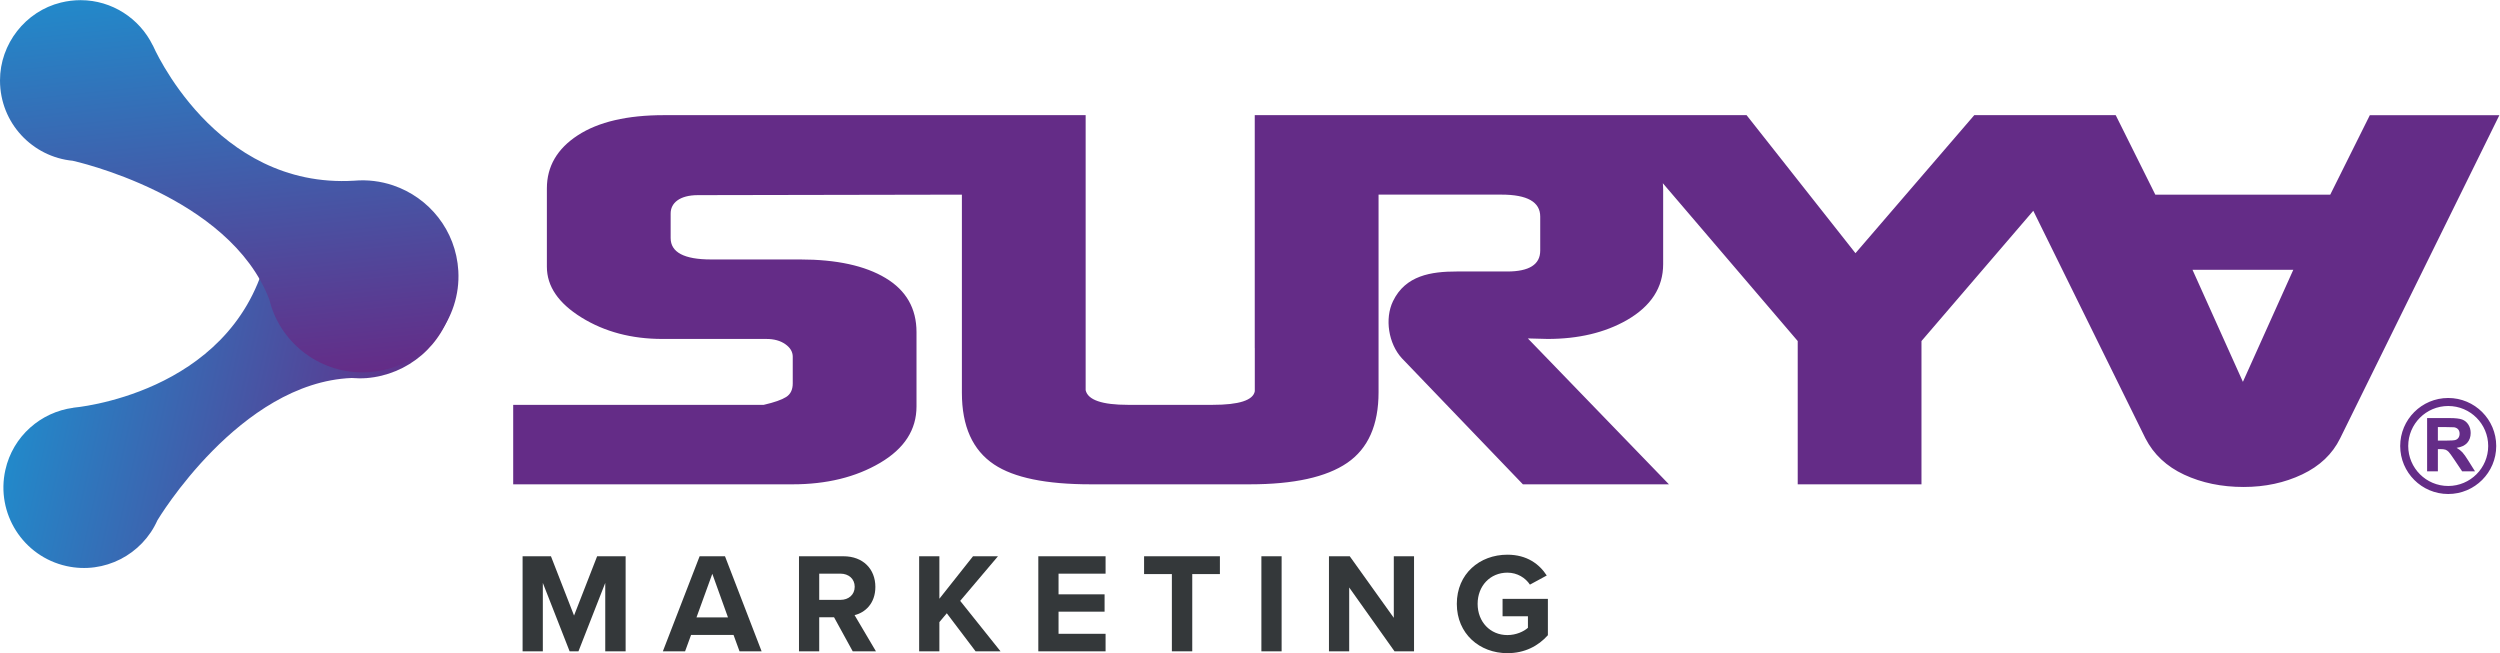
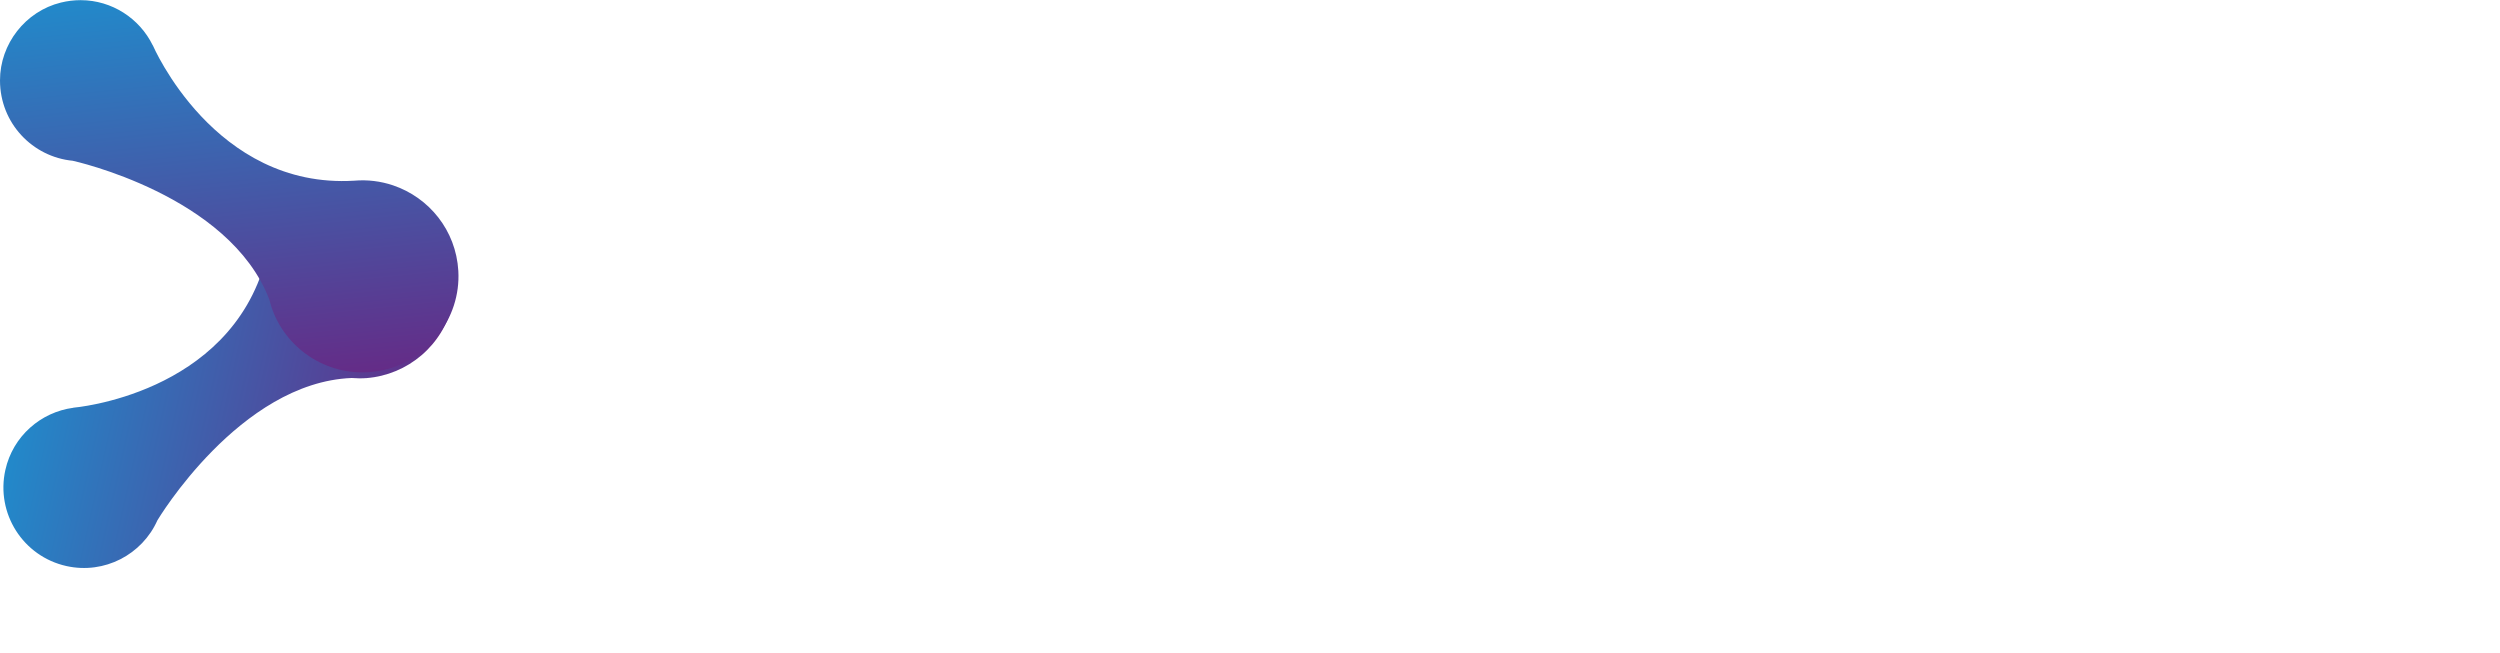
<svg xmlns="http://www.w3.org/2000/svg" xmlns:ns1="http://sodipodi.sourceforge.net/DTD/sodipodi-0.dtd" xmlns:ns2="http://www.inkscape.org/namespaces/inkscape" version="1.1" id="svg2" xml:space="preserve" width="662.601" height="173.117" viewBox="0 0 662.601 173.117" ns1:docname="svg-surya-logo.ai">
  <defs id="defs6">
    <clipPath id="clipPath18">
-       <path d="M 0,129.838 H 496.951 V 0 H 0 Z" id="path16" />
-     </clipPath>
+       </clipPath>
    <linearGradient x1="0" y1="0" x2="1" y2="0" gradientUnits="userSpaceOnUse" gradientTransform="matrix(77.707,-17.32,17.32,77.707,7.027,63.172)" spreadMethod="pad" id="linearGradient40">
      <stop style="stop-opacity:1;stop-color:#2289ca" offset="0" id="stop36" />
      <stop style="stop-opacity:1;stop-color:#642c87" offset="1" id="stop38" />
    </linearGradient>
    <linearGradient x1="0" y1="0" x2="1" y2="0" gradientUnits="userSpaceOnUse" gradientTransform="matrix(8.266,-79.183,79.183,8.266,41.6,132.596)" spreadMethod="pad" id="linearGradient60">
      <stop style="stop-opacity:1;stop-color:#2289ca" offset="0" id="stop56" />
      <stop style="stop-opacity:1;stop-color:#642c87" offset="1" id="stop58" />
    </linearGradient>
    <clipPath id="clipPath70">
-       <path d="M 0,129.838 H 496.951 V 0 H 0 Z" id="path68" />
-     </clipPath>
+       </clipPath>
  </defs>
  <g id="g10" ns2:groupmode="layer" ns2:label="svg-surya-logo" transform="matrix(1.333,0,0,-1.333,0,173.117)">
    <g id="g12">
      <g id="g14" clip-path="url(#clipPath18)">
        <g id="g20" transform="translate(435.934,76.229)">
          <path d="M 0,0 10.022,-22.28 20.043,0 Z m -253.705,-27.164 c 0,-4.644 -2.409,-8.381 -7.245,-11.229 -4.816,-2.835 -10.608,-4.263 -17.416,-4.263 h -55.53 v 15.804 h 49.816 c 2.105,0.485 3.582,1.005 4.456,1.559 0.876,0.555 1.312,1.456 1.312,2.703 v 5.303 c 0,0.971 -0.491,1.803 -1.476,2.496 -0.985,0.693 -2.242,1.04 -3.774,1.04 h -20.669 c -6.125,0 -11.483,1.42 -16.077,4.262 -4.594,2.842 -6.89,6.203 -6.89,10.085 v 15.596 c 0,4.367 2.051,7.884 6.152,10.553 4.101,2.668 9.815,4.002 17.142,4.002 h 83.829 v -54.688 c 0.438,-1.941 3.254,-2.911 8.422,-2.911 h 16.815 c 5.249,0 8.066,0.901 8.394,2.704 v 8.572 h -0.009 v 46.323 h 0.009 97.779 L -67.01,3.3 -43.387,30.747 h 28.053 l -0.007,-0.006 h 0.076 l 7.873,-15.804 h 34.78 l 7.874,15.804 h 25.755 l -31.66,-64.254 c -1.532,-3.119 -4.046,-5.51 -7.547,-7.174 -3.5,-1.664 -7.383,-2.496 -11.647,-2.496 -4.375,0 -8.312,0.815 -11.812,2.444 -3.5,1.628 -6.07,4.037 -7.711,7.226 l -22.295,45.247 -22.232,-25.902 v -28.488 h -24.607 v 28.488 l -26.819,31.379 c 0.043,-0.434 0.064,-0.878 0.064,-1.331 V 1.116 c 0,-4.644 -2.406,-8.352 -7.218,-11.125 -4.375,-2.495 -9.625,-3.742 -15.749,-3.742 l -3.936,0.103 28.051,-29.008 h -29.037 l -24.058,25.06 c -2.671,2.898 -3.451,7.875 -1.77,11.351 2.484,5.138 7.591,5.905 12.705,5.905 h 10.007 c 4.374,0 6.562,1.386 6.562,4.159 v 6.758 c 0,2.911 -2.57,4.367 -7.71,4.367 h -24.435 v -39.301 c 0,-6.515 -2.078,-11.193 -6.233,-14.036 -4.156,-2.841 -10.608,-4.263 -19.358,-4.263 h -31.662 c -8.859,0 -15.256,1.317 -19.194,3.951 -4.265,2.843 -6.398,7.59 -6.398,14.245 v 39.4 l -52.495,-0.099 c -3.625,-0.007 -5.413,-1.561 -5.413,-3.64 V 6.314 c 0,-2.841 2.678,-4.262 8.038,-4.262 h 17.717 c 7.218,0 12.878,-1.23 16.979,-3.692 4.102,-2.46 6.151,-6.046 6.151,-10.76 z m 302.493,-6.799 h 1.581 c 1.025,0 1.667,0.042 1.923,0.129 0.254,0.086 0.453,0.236 0.599,0.448 0.143,0.212 0.217,0.476 0.217,0.794 0,0.358 -0.096,0.644 -0.285,0.863 -0.19,0.22 -0.46,0.357 -0.807,0.416 -0.173,0.022 -0.693,0.036 -1.561,0.036 h -1.667 z m -2.14,-6.112 v 10.59 h 4.502 c 1.132,0 1.953,-0.097 2.466,-0.286 0.513,-0.191 0.925,-0.528 1.233,-1.013 0.307,-0.489 0.461,-1.043 0.461,-1.67 0,-0.794 -0.235,-1.452 -0.7,-1.97 -0.467,-0.515 -1.167,-0.843 -2.096,-0.976 0.463,-0.271 0.845,-0.567 1.146,-0.89 0.301,-0.323 0.706,-0.895 1.216,-1.719 l 1.294,-2.066 h -2.556 l -1.546,2.306 c -0.551,0.823 -0.925,1.34 -1.127,1.555 -0.202,0.215 -0.417,0.36 -0.644,0.442 -0.226,0.078 -0.584,0.118 -1.077,0.118 h -0.432 v -4.421 z m 4.196,-2.911 c 4.39,0 7.951,3.561 7.951,7.951 0,4.39 -3.561,7.951 -7.951,7.951 -4.39,0 -7.952,-3.561 -7.952,-7.951 0,-4.39 3.562,-7.951 7.952,-7.951 m 0,-1.596 c 5.271,0 9.546,4.276 9.546,9.547 0,5.271 -4.275,9.546 -9.546,9.546 -5.271,0 -9.547,-4.275 -9.547,-9.546 0,-5.271 4.276,-9.547 9.547,-9.547" style="fill:#642c87;fill-opacity:1;fill-rule:evenodd;stroke:none" id="path22" />
        </g>
      </g>
    </g>
    <g id="g24">
      <g id="g26">
        <g id="g32">
          <g id="g34">
            <path d="m 56.181,85.271 -0.009,0.017 c -0.008,-0.021 -0.018,-0.041 -0.027,-0.062 v 0 c -1.532,-2.028 -2.68,-4.39 -3.314,-7.011 v 0 C 45.581,51.322 14.576,48.807 14.576,48.807 v 0 l 0.012,-0.014 C 8.12,47.935 2.567,43.163 1.065,36.424 v 0 C -0.858,27.797 4.577,19.246 13.203,17.323 v 0 c 7.561,-1.685 15.062,2.282 18.095,9.096 v 0 l 0.001,-0.001 c 0,0 16.34,27.402 38.62,28.295 v 0 c 0.985,-0.077 1.964,-0.095 2.927,-0.021 v 0 c 0.014,-10e-4 0.028,0 0.041,-10e-4 v 0 l -0.001,0.003 c 8.144,0.641 15.266,6.496 17.137,14.885 v 0 C 92.317,79.874 85.831,90.08 75.536,92.374 v 0 c -1.396,0.312 -2.789,0.461 -4.162,0.461 v 0 C 65.354,92.834 59.745,89.96 56.181,85.271" style="fill:url(#linearGradient40);stroke:none" id="path42" />
          </g>
        </g>
      </g>
    </g>
    <g id="g44">
      <g id="g46">
        <g id="g52">
          <g id="g54">
            <path d="m 15.956,129.838 c -1.261,-0.006 -2.551,-0.16 -3.849,-0.478 v 0 C 5.053,127.63 -0.008,121.137 0,113.874 v 0 C 0.01,105.343 6.501,98.668 14.462,97.905 v 0 -0.001 c 0,0 31.174,-6.787 39.099,-27.629 v 0 c 0.24,-0.959 0.534,-1.892 0.911,-2.782 v 0 c 0.003,-0.014 0.008,-0.026 0.011,-0.04 v 0 l 0.002,0.003 C 57.858,59.518 66.383,54.506 75.482,56.14 v 0 c 9.401,1.689 16.203,10.348 15.647,19.882 v 0 C 90.657,84.101 85.285,90.6 78.171,93.01 v 0 l 0.014,0.014 c -0.024,0.002 -0.045,0.005 -0.069,0.005 v 0 c -2.409,0.809 -5.013,1.148 -7.699,0.915 v 0 c -27.804,-1.67 -40.038,26.929 -40.038,26.929 v 0 l -0.011,-0.016 c -2.624,5.363 -8.11,8.957 -14.283,8.981 v 0 z" style="fill:url(#linearGradient60);stroke:none" id="path62" />
          </g>
        </g>
      </g>
    </g>
    <g id="g64">
      <g id="g66" clip-path="url(#clipPath70)">
        <g id="g72" transform="translate(120.342,13.969)">
          <path d="M 0,0 -5.327,-13.601 H -7.084 L -12.411,0 v -13.601 h -4.024 v 18.9 h 5.639 l 4.591,-11.787 4.59,11.787 h 5.667 v -18.9 H 0 Z" style="fill:#34383a;fill-opacity:1;fill-rule:nonzero;stroke:none" id="path74" />
        </g>
        <g id="g76" transform="translate(138.483,7.112)">
          <path d="M 0,0 H 6.262 L 3.145,8.671 Z m 7.367,-3.485 h -8.444 l -1.191,-3.259 h -4.419 l 7.31,18.899 H 5.667 L 12.949,-6.744 H 8.557 Z" style="fill:#34383a;fill-opacity:1;fill-rule:nonzero;stroke:none" id="path78" />
        </g>
        <g id="g80" transform="translate(167.108,15.812)">
          <path d="M 0,0 H -4.223 V -5.214 H 0 c 1.614,0 2.833,1.02 2.833,2.607 C 2.833,-1.021 1.614,0 0,0 m -1.275,-8.671 h -2.948 v -6.772 H -8.246 V 3.456 h 8.841 c 3.938,0 6.346,-2.578 6.346,-6.092 0,-3.343 -2.096,-5.129 -4.136,-5.61 l 4.25,-7.197 H 2.437 Z" style="fill:#34383a;fill-opacity:1;fill-rule:nonzero;stroke:none" id="path82" />
        </g>
        <g id="g84" transform="translate(188.251,7.934)">
          <path d="m 0,0 -1.474,-1.757 v -5.808 h -4.023 v 18.899 h 4.023 V 2.891 l 6.688,8.443 h 4.959 L 2.664,2.466 10.683,-7.565 H 5.724 Z" style="fill:#34383a;fill-opacity:1;fill-rule:nonzero;stroke:none" id="path86" />
        </g>
        <g id="g88" transform="translate(206.448,19.268)">
          <path d="M 0,0 H 13.374 V -3.456 H 4.023 v -4.109 h 9.153 v -3.457 H 4.023 v -4.392 h 9.351 v -3.485 l -13.374,0 z" style="fill:#34383a;fill-opacity:1;fill-rule:nonzero;stroke:none" id="path90" />
        </g>
        <g id="g92" transform="translate(233.003,15.726)">
          <path d="M 0,0 H -5.525 V 3.542 H 9.55 V 0 H 4.053 V -15.357 H 0 Z" style="fill:#34383a;fill-opacity:1;fill-rule:nonzero;stroke:none" id="path94" />
        </g>
        <path d="m 250.802,19.268 h 4.023 V 0.369 h -4.023 z" style="fill:#34383a;fill-opacity:1;fill-rule:nonzero;stroke:none" id="path96" />
        <g id="g98" transform="translate(268.26,13.062)">
-           <path d="M 0,0 V -12.694 H -4.023 V 6.205 h 4.136 l 8.756,-12.24 v 12.24 h 4.024 V -12.694 H 9.011 Z" style="fill:#34383a;fill-opacity:1;fill-rule:nonzero;stroke:none" id="path100" />
+           <path d="M 0,0 V -12.694 H -4.023 V 6.205 h 4.136 l 8.756,-12.24 v 12.24 V -12.694 H 9.011 Z" style="fill:#34383a;fill-opacity:1;fill-rule:nonzero;stroke:none" id="path100" />
        </g>
        <g id="g102" transform="translate(299.718,19.58)">
          <path d="M 0,0 C 3.91,0 6.376,-1.898 7.82,-4.138 L 4.478,-5.951 C 3.599,-4.619 1.983,-3.57 0,-3.57 c -3.429,0 -5.922,-2.636 -5.922,-6.206 0,-3.571 2.493,-6.205 5.922,-6.205 1.729,0 3.259,0.708 4.08,1.445 v 2.295 h -5.043 v 3.457 H 8.048 V -16.01 C 6.12,-18.163 3.429,-19.58 0,-19.58 c -5.525,0 -10.059,3.853 -10.059,9.804 C -10.059,-3.797 -5.525,0 0,0" style="fill:#34383a;fill-opacity:1;fill-rule:nonzero;stroke:none" id="path104" />
        </g>
      </g>
    </g>
  </g>
</svg>